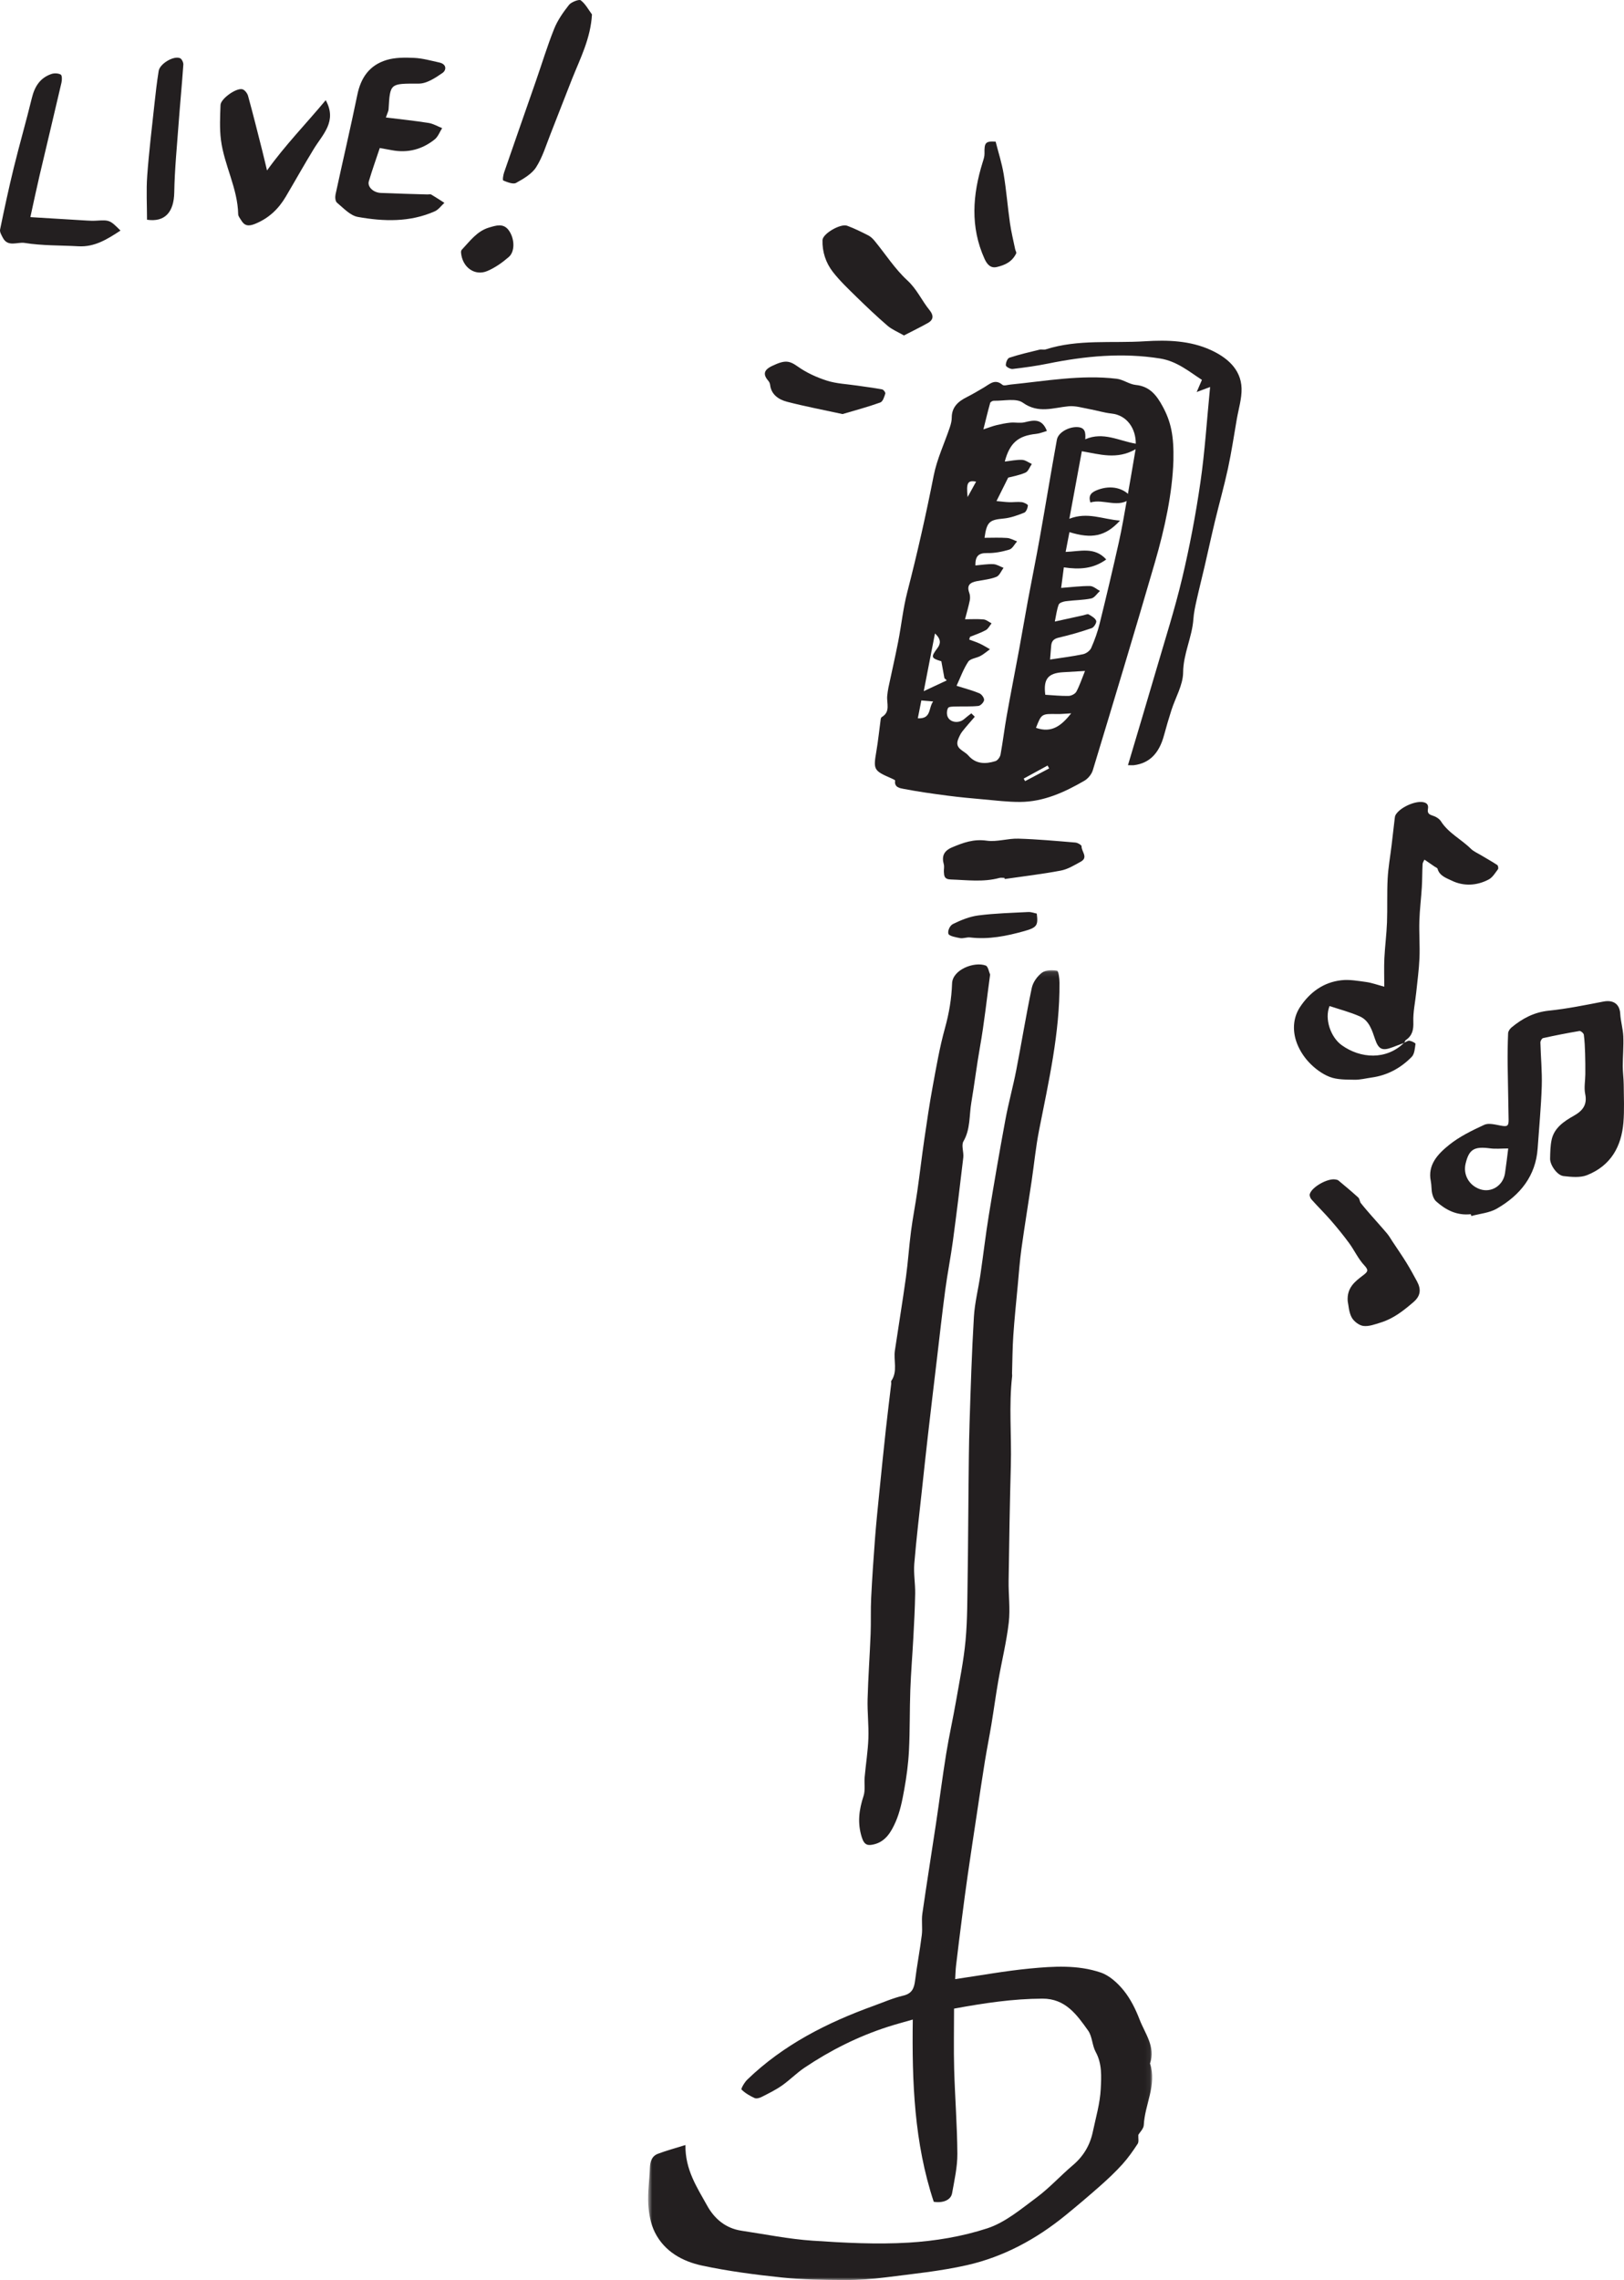
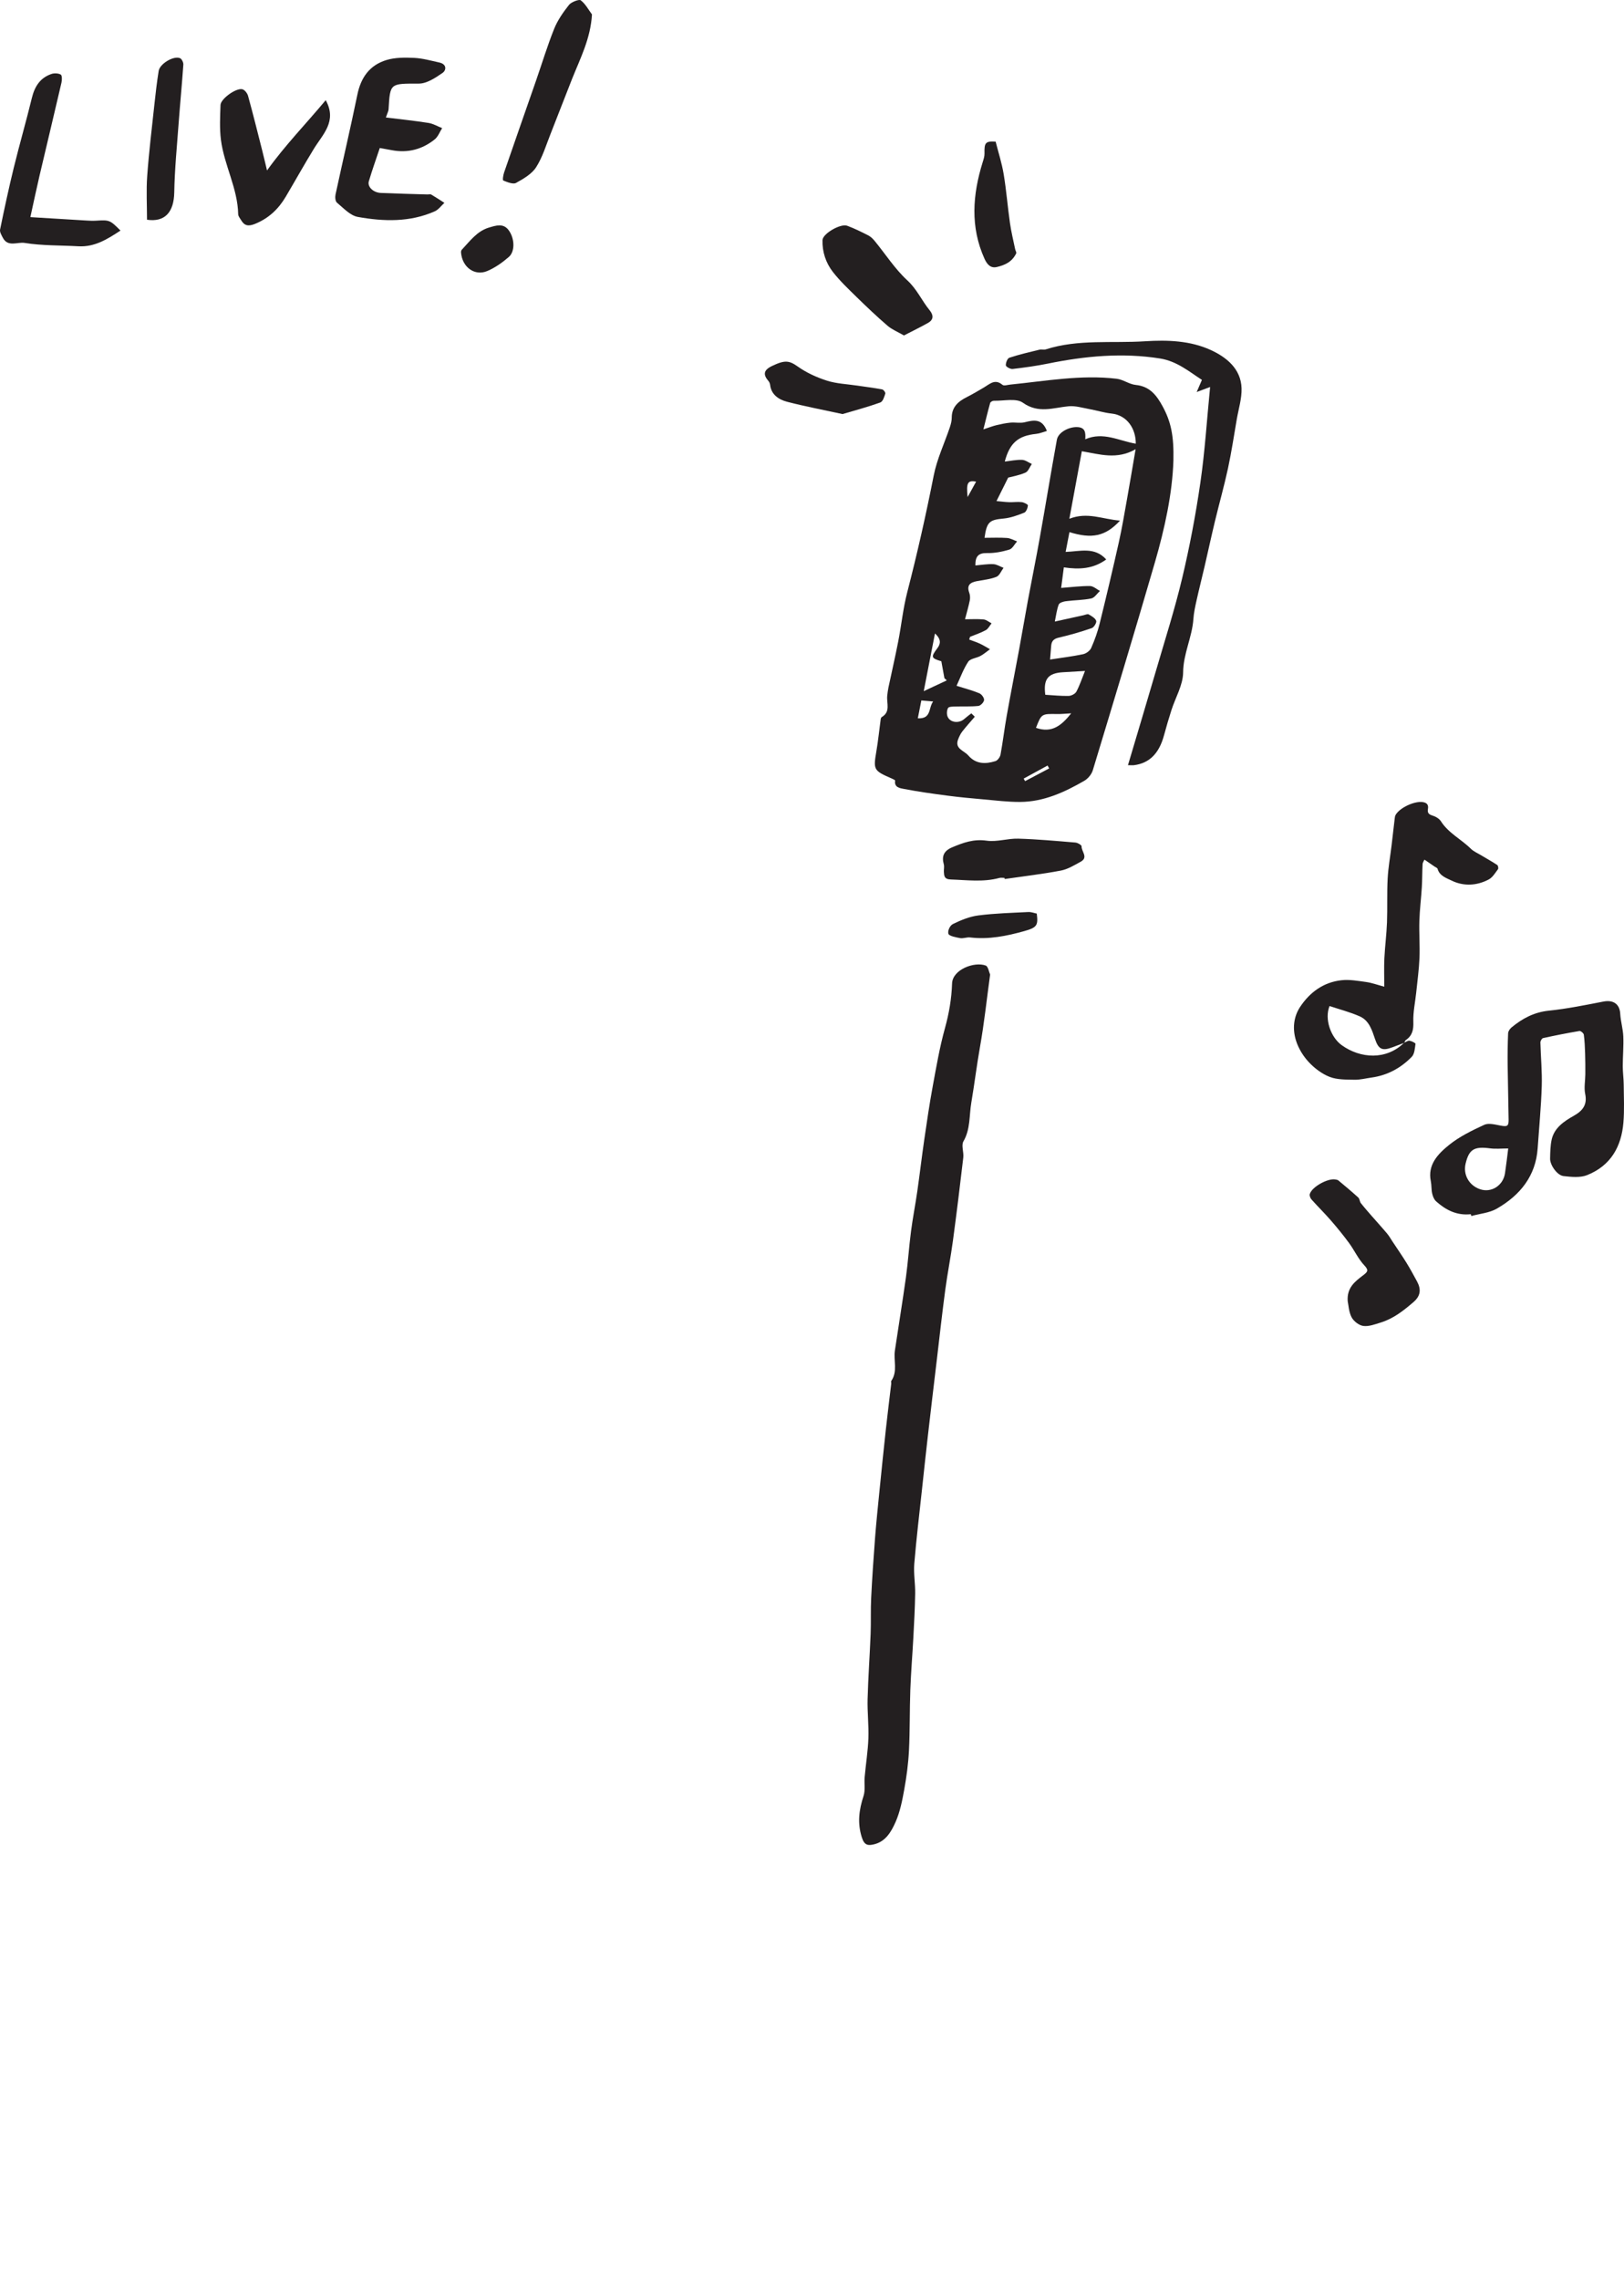
<svg xmlns="http://www.w3.org/2000/svg" xmlns:xlink="http://www.w3.org/1999/xlink" width="310" height="435" viewBox="0 0 310 435">
  <defs>
    <path id="rqqg926aba" d="M0.709 0.099L96.937 0.099 96.937 250 0.709 250z" />
  </defs>
  <g fill="none" fill-rule="evenodd">
    <g>
      <g>
        <g>
          <g transform="translate(-1126 -4213) translate(75 4213) translate(1051) translate(123 185)">
            <mask id="7abjanp4ab" fill="#fff">
              <use xlink:href="#rqqg926aba" />
            </mask>
-             <path fill="#231F20" d="M59.328 192.588c4.924-.715 9.55-1.568 14.213-2.015 4.538-.435 9.182-.735 13.574.76 1.675.57 3.247 2.012 4.398 3.439 1.297 1.61 2.268 3.571 3.016 5.521 1.03 2.684 3.085 5.18 1.996 8.393 1.339 4.084-1 7.804-1.192 11.743-.032.697-.746 1.361-1.042 1.866-.033.667.13 1.325-.122 1.709-.89 1.362-1.838 2.712-2.926 3.915-1.305 1.442-2.73 2.785-4.187 4.075-2.192 1.94-4.426 3.832-6.695 5.68-5.572 4.537-11.803 7.904-18.779 9.485-5.067 1.148-10.282 1.66-15.447 2.321-2.636.338-5.31.532-7.966.52-3.969-.02-7.959-.07-11.901-.485-5.103-.535-10.218-1.2-15.233-2.268-3.763-.801-7.209-2.694-9.039-6.366-.8-1.61-1.147-3.558-1.257-5.38-.135-2.242.231-4.512.305-6.772.04-1.244.318-2.353 1.541-2.816 1.616-.613 3.295-1.058 5.256-1.673-.067 4.735 2.226 8.095 4.141 11.557 1.404 2.54 3.562 4.346 6.562 4.794 4.515.674 9.016 1.59 13.557 1.9 6.11.413 12.276.736 18.376.369 5.049-.305 10.198-1.16 14.994-2.73 3.414-1.118 6.43-3.673 9.407-5.883 2.466-1.833 4.562-4.162 6.92-6.156 2.002-1.695 3.257-3.786 3.794-6.32.58-2.738 1.39-5.478 1.526-8.246.115-2.323.275-4.783-.965-7.045-.684-1.248-.645-2.947-1.444-4.07-2.153-3.022-4.322-6.112-8.716-6.097-5.638.02-11.157.853-16.878 1.904 0 3.906-.084 7.71.021 11.51.151 5.4.58 10.795.612 16.194.013 2.508-.563 5.035-1.008 7.528-.237 1.32-1.796 1.9-3.5 1.62-3.73-11.252-4.168-22.817-4.002-34.767-1.634.473-3.211.887-4.758 1.385-5.674 1.827-10.96 4.477-15.905 7.797-1.519 1.02-2.82 2.367-4.322 3.417-1.212.848-2.561 1.503-3.885 2.175-.39.2-.985.358-1.332.198-.9-.416-1.805-.931-2.492-1.623-.135-.137.569-1.374 1.097-1.882 6.888-6.651 15.2-10.853 24.075-14.067 1.89-.683 3.754-1.505 5.699-1.962 1.685-.395 2.078-1.405 2.265-2.899.363-2.899.92-5.774 1.28-8.673.167-1.33-.085-2.716.103-4.039.823-5.766 1.754-11.516 2.615-17.276.661-4.412 1.22-8.841 1.932-13.243.541-3.348 1.29-6.661 1.873-10.004.67-3.859 1.466-7.715 1.828-11.609.373-4.038.332-8.12.4-12.182.09-5.581.103-11.164.166-16.747.047-4.185.064-8.372.199-12.554.215-6.755.425-13.514.827-20.259.159-2.693.846-5.354 1.24-8.038.556-3.778.99-7.574 1.605-11.342.993-6.092 2.042-12.176 3.167-18.246.585-3.158 1.45-6.264 2.066-9.418 1.023-5.239 1.873-10.514 2.973-15.734.227-1.076 1.05-2.23 1.935-2.894.702-.528 1.956-.566 2.884-.387.297.056.465 1.495.47 2.303.072 9.59-2.077 18.867-3.908 28.195-.63 3.205-.939 6.472-1.42 9.707-.637 4.275-1.339 8.541-1.932 12.823-.326 2.348-.495 4.718-.715 7.08-.296 3.168-.627 6.335-.842 9.51-.161 2.397-.168 4.802-.24 7.205-.005.172.04.349.02.518-.653 5.66-.094 11.34-.25 17.008-.203 7.35-.318 14.702-.425 22.053-.039 2.654.33 5.341.028 7.957-.43 3.712-1.341 7.364-1.987 11.055-.489 2.793-.867 5.607-1.33 8.407-.395 2.372-.872 4.732-1.256 7.106-.512 3.147-.972 6.304-1.447 9.458-.612 4.055-1.232 8.111-1.817 12.171-.396 2.738-.753 5.482-1.106 8.225-.387 2.992-.76 5.987-1.113 8.985-.106.898-.122 1.805-.175 2.626" mask="url(#7abjanp4ab)" />
          </g>
          <path fill="#231F20" d="M223.988 87.89c-.203 6.231-1.637 12.886-3.54 19.428-3.848 13.242-7.844 26.442-11.847 39.639-.234.774-.923 1.607-1.636 2.016-3.783 2.18-7.746 4.003-12.243 4.027-2.35.012-4.705-.287-7.053-.493-2.272-.2-4.545-.411-6.805-.707-2.802-.367-5.606-.757-8.377-1.292-.677-.13-1.832-.283-1.618-1.574.017-.103-.436-.313-.69-.424-3.416-1.48-3.487-1.665-2.899-5.133.35-2.042.554-4.111.834-6.165.02-.148.098-.342.21-.411 1.722-1.015.887-2.65 1.035-4.046.057-.517.115-1.038.223-1.545.62-2.94 1.299-5.868 1.874-8.815.612-3.134.931-6.336 1.73-9.42 1.906-7.376 3.579-14.792 5.05-22.263.62-3.144 2.047-6.134 3.079-9.203.196-.585.359-1.215.359-1.824.001-2.006 1.21-3.085 2.863-3.916 1.126-.565 2.209-1.216 3.297-1.853 1.104-.648 2.093-1.705 3.523-.49.28.236.993 0 1.502-.052 6.752-.674 13.476-1.92 20.299-1.11 1.244.15 2.4 1.055 3.639 1.178 2.687.263 3.994 2.004 5.113 4.054 1.62 2.962 2.184 5.666 2.078 10.394m-38.572 48.206l.658.65c-.8.934-1.626 1.844-2.383 2.808-.334.425-.569.94-.775 1.443-.762 1.855 1.081 2.176 1.9 3.12 1.464 1.694 3.297 1.689 5.2 1.095.424-.134.882-.771.969-1.24.452-2.446.738-4.922 1.176-7.37.751-4.214 1.586-8.413 2.363-12.621.585-3.162 1.114-6.333 1.701-9.493.737-3.96 1.545-7.907 2.252-11.87 1.11-6.233 2.134-12.482 3.264-18.712.255-1.409 2.23-2.453 3.82-2.422 1.593.031 1.693 1.018 1.597 2.326 3.442-1.5 6.477.317 9.647.841.02-2.831-1.628-5.427-4.628-5.75-1.435-.155-2.834-.6-4.26-.857-1.303-.236-2.645-.653-3.927-.534-2.959.274-5.758 1.446-8.743-.68-1.275-.909-3.66-.323-5.54-.37-.239-.007-.643.224-.698.42-.434 1.534-.801 3.085-1.292 5.038 1.103-.36 1.776-.629 2.475-.796.881-.21 1.777-.4 2.677-.486.91-.085 1.88.141 2.742-.075 1.73-.432 3.295-.75 4.225 1.663-.694.193-1.352.481-2.034.552-3.441.351-5.058 1.716-6.007 5.283 1.139-.128 2.23-.368 3.308-.324.63.026 1.239.509 1.857.785-.399.57-.675 1.416-1.222 1.652-1.234.533-2.601.764-3.291.949-.832 1.668-1.487 2.985-2.235 4.483.836.075 1.62.18 2.406.206.807.028 1.625-.1 2.42-.008.435.05 1.195.452 1.177.632-.05.494-.324 1.226-.708 1.38-1.268.502-2.605.996-3.948 1.119-2.683.244-3.2.625-3.627 3.674 1.446 0 2.877-.07 4.295.03.65.047 1.28.425 1.918.653-.486.54-.877 1.383-1.474 1.563-1.362.412-2.832.699-4.249.666-1.693-.038-2.266.663-2.233 2.363 1.162-.098 2.3-.298 3.426-.248.658.029 1.298.456 1.945.705-.442.59-.765 1.473-1.355 1.712-1.152.465-2.451.586-3.695.818-1.274.24-2.032.747-1.499 2.203.167.449.2 1.005.107 1.477-.23 1.148-.567 2.278-.91 3.6 1.266 0 2.42-.08 3.552.035.526.054 1.013.484 1.517.744-.362.444-.637 1.038-1.104 1.297-.95.522-2.002.862-3.014 1.278l-.15.52c.683.257 1.384.475 2.043.783.662.307 1.28.703 1.917 1.062-.6.432-1.165.926-1.81 1.278-.767.42-1.938.498-2.339 1.105-.938 1.42-1.52 3.069-2.228 4.59 1.77.562 3.108.903 4.36 1.434.433.184.931.873.895 1.285-.04.423-.669 1.082-1.094 1.126-1.474.153-2.972.066-4.459.112-.464.013-1.182.02-1.324.278-.24.434-.28 1.123-.106 1.597.442 1.197 2.18 1.411 3.206.495.428-.38.897-.716 1.346-1.072m15.936-17.511c2-.44 3.729-.822 5.458-1.2.34-.074.775-.291 1.005-.162.553.31 1.24.704 1.432 1.222.124.338-.423 1.248-.85 1.393-2.062.71-4.17 1.324-6.298 1.812-.983.226-1.382.69-1.447 1.593-.061.84-.136 1.679-.211 2.587 2.222-.342 4.28-.589 6.3-1.016.59-.126 1.316-.656 1.551-1.187.665-1.5 1.224-3.07 1.618-4.661 1.274-5.147 2.496-10.308 3.654-15.481.618-2.76 1.082-5.552 1.58-8.334.543-3.03 1.046-6.066 1.626-9.447-3.556 2.06-6.91.952-10.264.387l-2.38 12.884c3.477-1.358 6.313.095 9.667.35-2.782 3.03-5.386 3.518-9.65 2.199-.241 1.249-.48 2.492-.729 3.774 2.744-.092 5.525-1.036 7.748 1.44-2.488 1.817-5.155 1.945-8.09 1.506l-.514 3.925c2.037-.152 3.772-.382 5.503-.362.638.008 1.269.607 1.902.935-.547.499-1.026 1.306-1.653 1.435-1.575.329-3.22.313-4.826.52-.5.064-1.255.298-1.388.644-.376.97-.49 2.039-.744 3.244m5.76 9.424l-4.167.244c-2.9.168-3.808 1.294-3.414 4.302 1.477.087 2.969.25 4.455.218.513-.011 1.25-.391 1.476-.813.63-1.174 1.046-2.459 1.65-3.951m-30.783 3.857l4.4-2.055-.452-.423-.59-3.23c-1.983-.591-2.024-.798-.739-2.516.595-.795.763-1.658-.476-2.784-.728 3.735-1.387 7.118-2.143 11.008m21.424 6.995c3.045 1.074 4.88-.454 6.726-2.765-1.083.057-1.865.147-2.646.134-3.025-.054-3.025-.066-4.08 2.632m-22.555-1.819c2.623.134 1.989-1.938 2.927-3.214l-2.255-.195-.672 3.41m11.129-45.159c-1.622-.293-1.908.225-1.623 2.946l1.623-2.946m13.943 54.718c-.102-.182-.203-.363-.303-.547l-4.562 2.488.27.486 4.595-2.427M189 185.931c-.655 4.795-1.13 9.292-1.92 13.732-.635 3.563-1.067 7.153-1.67 10.71-.416 2.446-.15 5.053-1.503 7.382-.444.764.092 2.058-.028 3.085-.619 5.31-1.27 10.62-1.983 15.919-.418 3.11-1.039 6.192-1.454 9.302-.585 4.372-1.068 8.757-1.588 13.14-.582 4.89-1.167 9.784-1.729 14.677-.389 3.37-.747 6.743-1.11 10.115-.514 4.78-1.094 9.555-1.49 14.347-.153 1.87.2 3.778.17 5.667-.043 2.796-.2 5.592-.347 8.386-.177 3.345-.459 6.685-.58 10.031-.14 3.852-.062 7.71-.258 11.557-.127 2.508-.465 5.022-.912 7.495-.378 2.09-.804 4.238-1.655 6.156-.805 1.813-1.875 3.705-4.087 4.237-1.095.263-1.84.263-2.337-1.3-.888-2.781-.542-5.29.325-7.937.356-1.093.102-2.38.207-3.57.22-2.472.622-4.933.713-7.407.09-2.496-.217-5.006-.15-7.505.111-4.132.412-8.258.576-12.388.09-2.3-.011-4.607.104-6.905.191-3.828.452-7.653.745-11.473.226-2.93.533-5.853.825-8.777.397-3.957.799-7.913 1.23-11.865.32-2.927.69-5.848 1.034-8.773.021-.17-.075-.395.005-.508 1.264-1.817.405-3.884.692-5.812.692-4.649 1.458-9.284 2.103-13.937.405-2.924.593-5.878.974-8.805.332-2.548.831-5.073 1.198-7.617.476-3.32.863-6.654 1.346-9.972.488-3.345.977-6.692 1.59-10.015.689-3.736 1.33-7.499 2.345-11.15.782-2.817 1.262-5.624 1.358-8.524.086-2.648 4.234-4.217 6.415-3.422.475.173.63 1.253.846 1.724" transform="translate(-1126 -4213) translate(75 4213) translate(1051)" />
          <path fill="#231F20" d="M215.313 145.987c1.829-6.155 3.611-12.072 5.342-18.004 1.718-5.887 3.596-11.74 5.012-17.701 1.43-6.013 2.583-12.11 3.472-18.227.862-5.934 1.235-11.939 1.854-18.223l-2.562.962c.415-.962.652-1.508 1-2.317-2.403-1.553-4.765-3.567-7.985-4.08-7.202-1.145-14.312-.471-21.398.97-2.229.452-4.49.764-6.75 1.027-.425.049-1.273-.41-1.295-.686-.038-.484.297-1.337.67-1.459 1.885-.62 3.828-1.066 5.76-1.539.383-.093.835.06 1.203-.057 6.193-1.977 12.603-1.137 18.92-1.544 4.357-.282 8.661-.112 12.551 1.664 2.958 1.352 5.783 3.566 5.89 7.319.056 1.947-.57 3.916-.91 5.872-.543 3.135-1.012 6.287-1.682 9.396-.731 3.384-1.68 6.723-2.49 10.092-.687 2.853-1.304 5.722-1.967 8.582-.509 2.195-1.068 4.38-1.557 6.58-.257 1.152-.509 2.32-.59 3.494-.237 3.461-1.928 6.593-1.958 10.178-.02 2.406-1.466 4.793-2.235 7.2-.51 1.596-.985 3.204-1.42 4.82-.926 3.429-2.778 5.3-5.703 5.677-.275.036-.559.004-1.172.004M280.751 231.651c-2.663.296-4.772-.8-6.612-2.447-.4-.356-.634-.963-.753-1.493-.175-.767-.104-1.582-.263-2.353-.644-3.127 1.354-5.203 3.49-6.922 1.97-1.588 4.37-2.757 6.72-3.84.817-.376 2.075-.042 3.093.15 1.258.239 1.562.134 1.549-1.094-.04-3.482-.145-6.962-.185-10.444-.022-2.026.002-4.053.09-6.077.016-.386.34-.853.667-1.122 2.046-1.685 4.265-2.894 7.108-3.188 3.496-.362 6.96-1.066 10.414-1.737 1.896-.368 3.11.486 3.21 2.318.078 1.448.527 2.88.587 4.326.079 1.89-.1 3.787-.102 5.682-.002 1.162.17 2.324.18 3.488.021 2.439.144 4.891-.06 7.315-.382 4.477-2.356 8.165-6.934 9.987-1.305.522-3.017.35-4.5.178-1.22-.14-2.587-2.121-2.558-3.333.027-1.211.043-2.446.3-3.623.49-2.23 2.332-3.483 4.237-4.553 1.744-.982 2.584-2.152 2.16-4.171-.25-1.2.021-2.496.028-3.747.008-1.318.003-2.637-.04-3.956-.039-1.2-.088-2.405-.247-3.593-.038-.276-.588-.741-.825-.702-2.33.39-4.65.849-6.954 1.356-.234.051-.516.553-.509.84.067 2.775.347 5.555.26 8.325-.127 3.961-.511 7.917-.784 11.875-.359 5.201-3.282 8.915-7.822 11.513-1.395.799-3.211.945-4.836 1.391-.035-.116-.073-.232-.109-.349m7.15-12.537c-1.315 0-2.41.118-3.465-.023-3.032-.401-4.015.168-4.67 2.906-.504 2.106.638 4.153 2.726 4.881 2.166.756 4.437-.668 4.794-3.04.245-1.626.427-3.263.615-4.724M268.037 198.931c.346-.135.717-.42 1.034-.371.419.065 1.15.44 1.128.594-.122.858-.179 1.926-.724 2.483-2.082 2.127-4.633 3.528-7.665 3.945-1.082.15-2.169.44-3.248.417-1.594-.034-3.304.016-4.738-.54-1.497-.58-2.914-1.661-4.012-2.841-1.062-1.142-1.954-2.603-2.418-4.076-.685-2.178-.512-4.503.798-6.463 1.848-2.768 4.442-4.683 7.862-5.062 1.546-.171 3.165.12 4.731.337 1.064.147 2.095.53 3.456.892 0-1.92-.067-3.669.018-5.41.11-2.28.412-4.551.5-6.83.103-2.788-.02-5.583.126-8.366.111-2.123.495-4.235.75-6.352.204-1.696.392-3.393.594-5.09.03-.234.05-.49.16-.692.753-1.384 3.554-2.68 5.127-2.487.855.105 1.198.532 1.063 1.287-.137.775.133 1.066.884 1.298.596.184 1.274.583 1.592 1.085 1.432 2.256 3.87 3.417 5.699 5.23.53.525 1.282.838 1.94 1.234 1.038.625 2.1 1.21 3.11 1.876.167.111.262.647.142.806-.53.7-1.026 1.563-1.761 1.953-2.287 1.213-4.815 1.33-7.097.212-.935-.457-2.312-.885-2.673-2.243-.048-.18-.374-.289-.575-.428-.574-.397-1.15-.793-1.924-1.324-.084.19-.338.519-.36.862-.083 1.462-.057 2.928-.147 4.389-.13 2.15-.406 4.293-.471 6.442-.073 2.348.118 4.705.023 7.052-.092 2.218-.4 4.427-.627 6.639-.193 1.857-.614 3.718-.547 5.564.056 1.497-.182 2.63-1.45 3.492-.143.097-.184.34-.274.512-.763.284-1.525.569-2.285.858-1.937.734-2.64.364-3.29-1.538-.581-1.703-1.117-3.571-2.94-4.374-1.85-.813-3.839-1.325-5.753-1.965-1 2.44.199 5.945 2.325 7.47 3.592 2.577 8.523 2.877 11.917-.477M257.258 248.24c-.188-2.592 1.428-3.773 2.943-4.928.876-.67 1.113-.952.224-1.904-1.172-1.252-1.887-2.864-2.905-4.252-1.097-1.493-2.275-2.936-3.498-4.343-1.177-1.356-2.474-2.622-3.67-3.966-.233-.261-.417-.735-.33-1.039.385-1.351 3.396-3.03 4.87-2.784.205.035.448.072.592.192 1.28 1.068 2.564 2.134 3.791 3.254.275.252.257.767.498 1.075.682.87 1.423 1.704 2.151 2.542.946 1.087 1.924 2.15 2.847 3.253.401.475.705 1.022 1.046 1.538.89 1.342 1.808 2.668 2.654 4.034.718 1.163 1.368 2.36 2.017 3.56.783 1.453.749 2.724-.67 3.944-1.882 1.617-3.795 3.148-6.257 3.907-1.084.334-2.27.792-3.326.65-.836-.112-1.85-.917-2.237-1.661-.543-1.046-.578-2.321-.74-3.072M73.657 22.413c2.917.361 5.544.63 8.143 1.042.9.143 1.734.65 2.598.99-.468.732-.777 1.64-1.433 2.163-2.347 1.87-5.085 2.632-8.168 2.046-.696-.132-1.397-.252-2.302-.416-.714 2.144-1.462 4.23-2.089 6.35-.31 1.051.846 2.158 2.29 2.223 2.97.13 5.944.197 8.916.288.24.007.535-.083.707.018.854.5 1.674 1.051 2.508 1.584-.608.55-1.119 1.3-1.843 1.62-4.728 2.095-9.737 1.953-14.674 1.066-1.468-.265-2.744-1.69-3.983-2.717-.336-.279-.384-1.078-.275-1.585 1.369-6.348 2.858-12.674 4.166-19.032.653-3.18 2.268-5.603 5.561-6.603 1.645-.499 3.53-.49 5.29-.406 1.61.077 3.203.534 4.79.88 1.44.314 1.37 1.47.6 2-1.335.922-2.983 2.024-4.502 2.026-5.496.01-5.493-.151-5.786 4.93-.02.319-.204.628-.514 1.533M50.97 32.522c3.482-4.85 7.484-8.942 11.205-13.408 2.225 4.025-.57 6.507-2.27 9.287-1.846 3.013-3.56 6.095-5.36 9.132-1.35 2.279-3.173 4.087-5.863 5.18-1.25.507-2.006.375-2.627-.662-.23-.384-.583-.787-.59-1.185-.091-4.923-2.676-9.365-3.29-14.167-.28-2.2-.16-4.451-.081-6.675.04-1.161 2.935-3.26 4.14-3.002.465.1.979.77 1.114 1.264.953 3.457 1.82 6.934 2.7 10.409.324 1.272.615 2.55.922 3.827M5.795 41.425c3.922.24 7.348.452 10.772.654.573.033 1.15.06 1.721.026 2.62-.157 2.681-.143 4.712 1.884-2.486 1.625-4.902 3.175-8.036 2.997-3.431-.194-6.905-.095-10.274-.642-1.34-.217-3.185.86-4.143-.977-.256-.494-.629-1.104-.531-1.577.813-3.95 1.658-7.896 2.618-11.814 1.09-4.445 2.368-8.846 3.45-13.293.529-2.167 1.561-3.825 3.728-4.567.54-.184 1.314-.152 1.787.115.261.148.252 1.028.137 1.525-1.377 5.94-2.81 11.867-4.202 17.804-.604 2.583-1.146 5.18-1.739 7.865M191.744 167.489c-.328 0-.68-.07-.98.011-3.072.833-6.18.397-9.289.293-1.244-.04-1.258-.712-1.3-1.458-.03-.48.11-.986-.018-1.44-.412-1.467-.055-2.542 1.588-3.234 2.1-.88 4.087-1.632 6.607-1.27 1.93.276 4.016-.446 6.02-.388 3.641.107 7.278.44 10.91.744.434.036 1.19.484 1.177.714-.054.983 1.35 2.106-.163 2.94-1.208.663-2.459 1.44-3.804 1.695-3.537.673-7.136 1.09-10.71 1.609l-.038-.216M172.553 64c-1.183-.685-2.289-1.125-3.143-1.86-2.06-1.774-4.033-3.65-5.978-5.551-1.542-1.51-3.125-3.012-4.447-4.708-1.347-1.73-2.045-3.839-1.98-6.068.034-1.237 3.46-3.21 4.711-2.743 1.39.517 2.732 1.181 4.056 1.857.468.24.878.659 1.22 1.076 2.06 2.514 3.847 5.322 6.211 7.494 1.837 1.685 2.754 3.864 4.248 5.692.752.922.803 1.79-.298 2.414-1.445.82-2.946 1.54-4.6 2.397M113 2.752c-.26 4.598-2.239 8.392-3.795 12.292-1.398 3.504-2.728 7.03-4.122 10.534-.852 2.14-1.51 4.398-2.748 6.335-.81 1.27-2.406 2.201-3.84 2.99-.544.296-1.663-.15-2.42-.461-.17-.07-.022-1.035.151-1.538 2.004-5.817 4.046-11.622 6.067-17.435 1.159-3.33 2.179-6.708 3.494-9.985.654-1.625 1.717-3.147 2.832-4.557.434-.546 1.925-1.107 2.233-.872.905.685 1.458 1.77 2.148 2.697M28.063 41.921c0-2.787-.163-5.588.036-8.356.329-4.536.879-9.051 1.366-13.571.232-2.159.479-4.32.823-6.46.221-1.39 2.905-2.968 4.098-2.424.31.141.64.812.612 1.21-.258 3.734-.623 7.46-.898 11.192-.326 4.398-.757 8.797-.837 13.204-.068 3.771-1.794 5.71-5.2 5.205M190.054 27.021c.52 2.054 1.184 4.096 1.534 6.208.513 3.085.757 6.23 1.2 9.331.24 1.68.652 3.326.992 4.985.057.272.283.623.203.787-.803 1.67-2.2 2.252-3.68 2.607-1.136.274-1.843-.393-2.37-1.56-2.75-6.079-2.286-12.225-.356-18.422.166-.535.365-1.11.35-1.658-.052-2.096.19-2.393 2.127-2.278M160.83 79c-3.75-.817-7.206-1.472-10.584-2.346-1.71-.442-3.039-1.457-3.237-3.2-.03-.255-.132-.537-.305-.74-1.019-1.183-1.04-2.071.656-2.884 2.498-1.199 3.302-1.048 4.96.125 1.619 1.145 3.572 2.046 5.541 2.672 1.813.578 3.84.653 5.773.941 1.587.237 3.184.427 4.756.724.272.051.672.594.602.808-.2.611-.45 1.507-.969 1.694-2.366.853-4.83 1.503-7.193 2.206M88.004 48.201c-.003.01-.034-.36.137-.542 1.56-1.648 2.911-3.581 5.252-4.26 1.27-.367 2.658-.858 3.676.483 1.174 1.546 1.285 4.074.06 5.14-1.231 1.071-2.632 2.063-4.13 2.691-2.348.99-4.75-.677-4.995-3.512M197.905 174.299c.272 2.226.101 2.653-2.44 3.359-3.3.916-6.692 1.619-10.292 1.193-.607-.072-1.301.23-1.887.128-.822-.145-2.092-.397-2.24-.803-.195-.548.25-1.583.854-1.881 1.482-.73 3.154-1.423 4.854-1.643 3.142-.407 6.357-.485 9.547-.65.538-.028 1.096.198 1.604.297" transform="translate(-1126 -4213) translate(75 4213) translate(1051)" />
-           <path fill="#231F20" d="M216 94.957c-2.428 2.187-5.29.13-7.851.911-.5-1.474.336-2.013 1.395-2.413 2.519-.952 5.04-.39 6.456 1.502" transform="translate(-1126 -4213) translate(75 4213) translate(1051)" />
        </g>
      </g>
    </g>
  </g>
</svg>